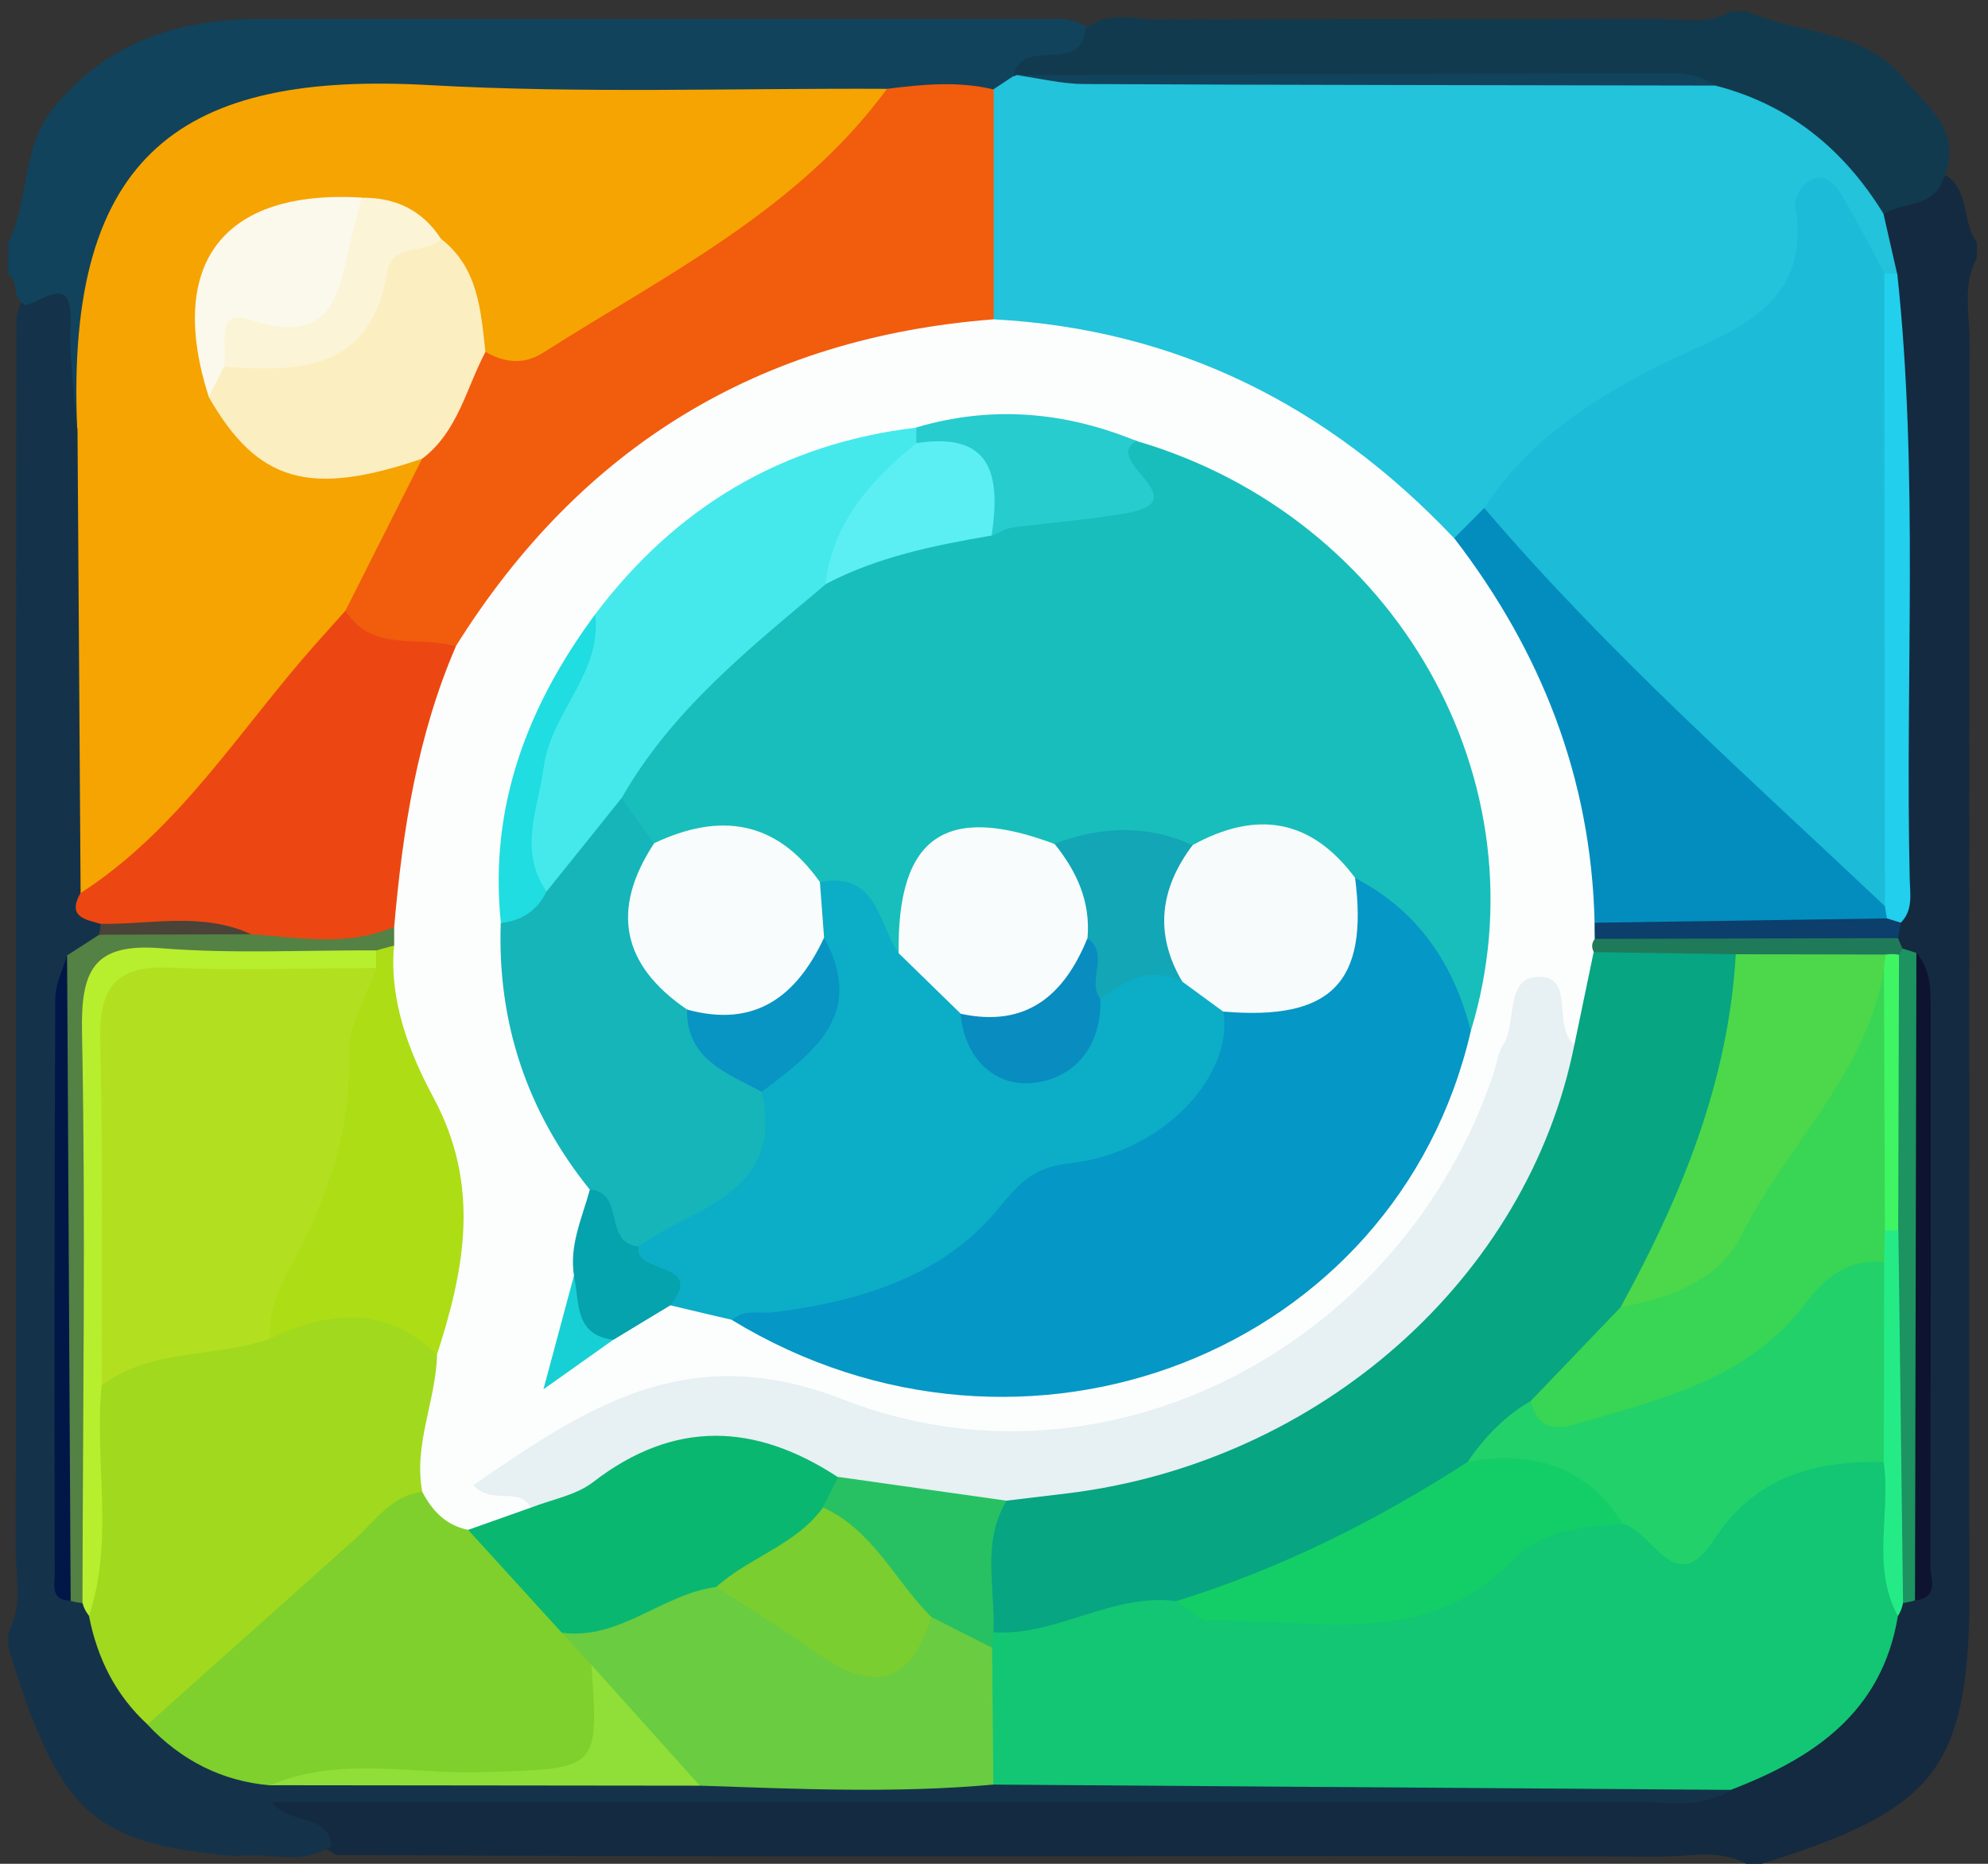
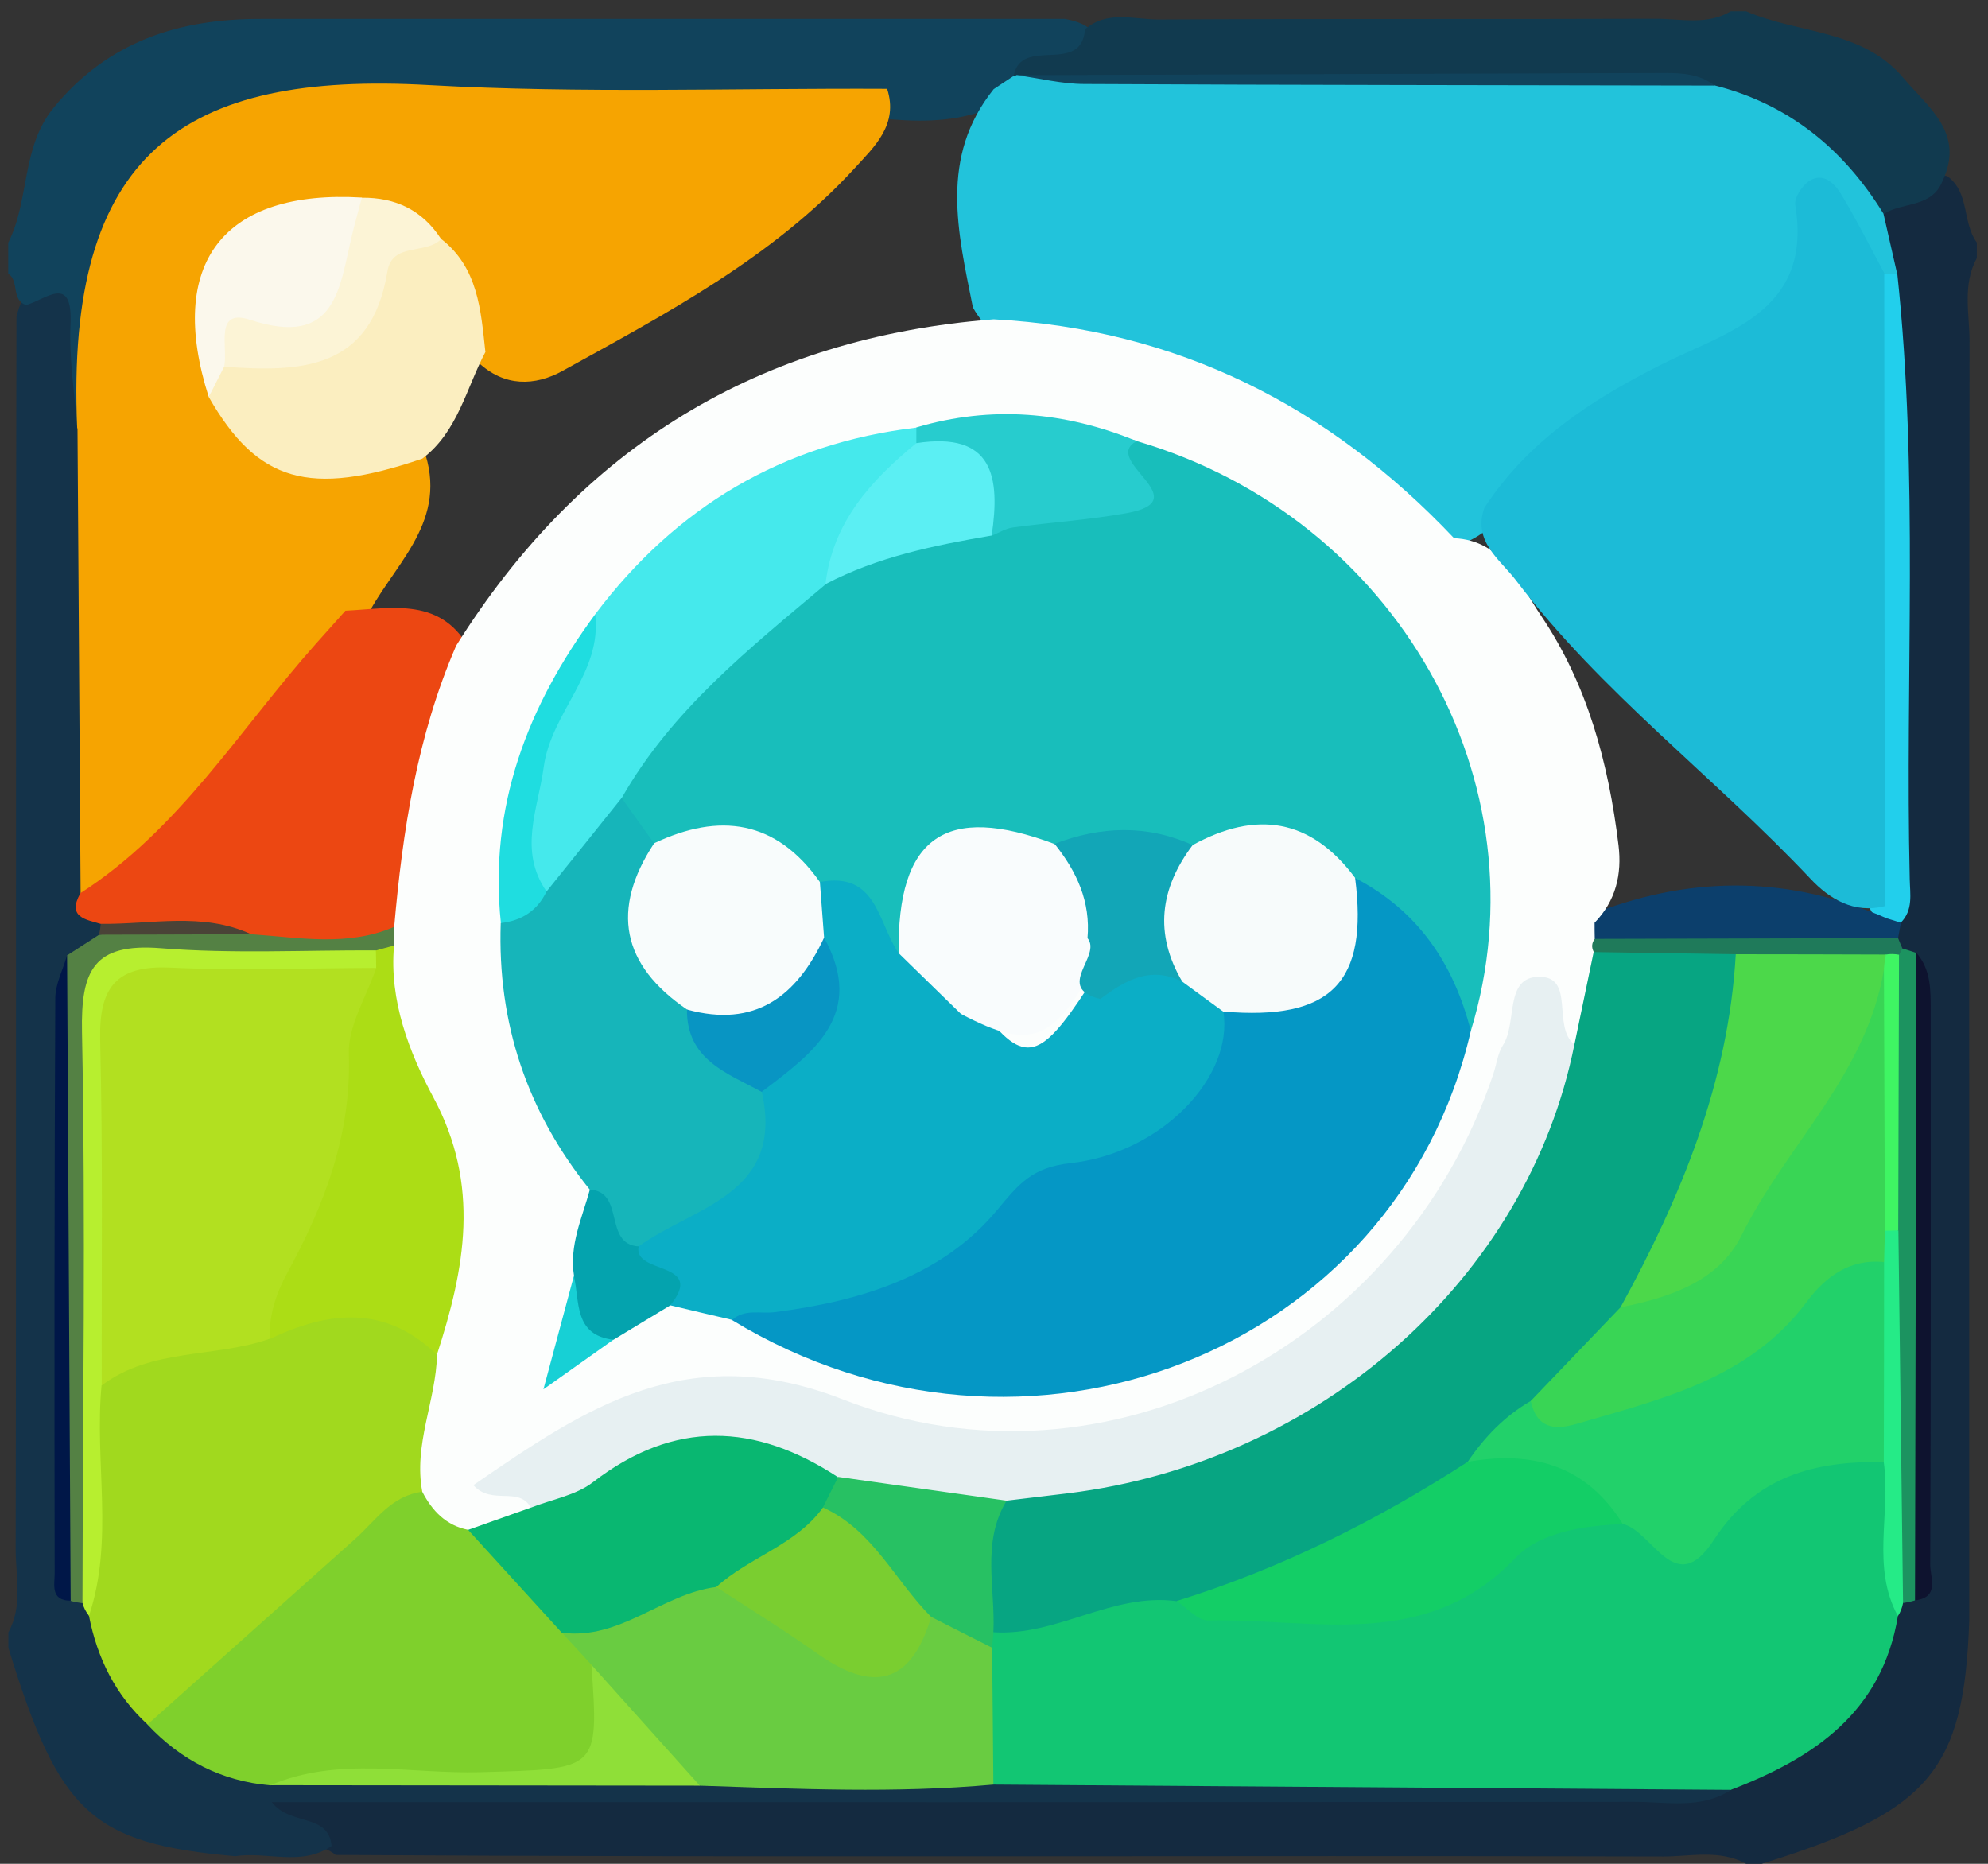
<svg xmlns="http://www.w3.org/2000/svg" id="Layer_1" viewBox="0 0 128 120">
  <rect x="0" y="0" width="128" height="120" fill="#333333" stroke="none" />
  <path d="M127.28,15.63v.99c-.94,1.71-.47,3.57-.47,5.36-.03,27.47-.02,54.95-.02,82.42-.34,9.64-2.58,12.26-13.37,15.6h-.99c-1.71-.94-3.56-.47-5.33-.47-28.5-.08-56.99.08-85.49-.1-1.55-1.3-5.34-.41-4.9-3.04.45-2.74,3.81-1.8,5.97-1.8,25.55-.07,51.09-.06,76.64-.02,3.32,0,6.58-.16,9.78-1.03,5.87-.81,9.5-4.36,11.74-9.65.16-.46.38-.88.63-1.3.26-.43.54-.84.82-1.26,1.27-10.45.24-20.92.54-31.37.07-2.28.22-4.59-.64-6.8-.26-.51-.5-1.02-.75-1.53-.21-.55-.32-1.11-.33-1.7.02-.59.12-1.16.29-1.72.46-13.05,1.52-26.12-.95-39.09-.06-1.6-.62-3.16-.34-4.79.86-2.56,2.72-3.38,5.25-3,1.49,1.05.96,3.03,1.94,4.31Z" style="fill: #142a40;" />
  <path d="M111.46,115.24c-1.96,1.27-4.16.76-6.26.77-29.1.03-58.19.02-87.7.02,1.18,1.55,3.65.69,3.85,2.82-1.95,1.34-4.15.34-6.21.66-9.23-.82-11.33-2.75-14.6-13.42v-.99c.94-1.71.47-3.57.47-5.35.05-26.45-.01-52.91.05-79.36.38-1.55,1.27-2.91,2.9-2.75,1.82.18,1.82,1.99,1.97,3.42.24,2.28,1.07,4.42,1.46,6.66.11,9.12.76,18.25-.35,27.35-.18,1.48.01,2.95.18,4.42-.02.49-.13.96-.32,1.41-.51.84-1.18,1.58-1.46,2.56-.7,12.57-.81,25.13.07,37.68.27.41.53.82.83,1.21.27.39.48.82.66,1.26,1.25,2.16,2.17,4.52,3.82,6.44,2.54,1.91,5.47,2.7,8.57,3.07,8.61.85,17.2.56,25.79-.22,6.32.07,12.64-.18,18.95.27,14.08-.56,28.17-.23,42.25-.19,1.99,0,3.98.19,5.09,2.27Z" style="fill: #14334a;" />
  <path d="M4.97,27.57c-.16-2.22-.53-4.45-.43-6.66.16-3.32-1.58-1.62-2.86-1.27-.98-.33-.42-1.55-1.15-2.02v-1.99c1.39-2.75.82-6.11,2.92-8.69C6.97,2.64,11.57,1.2,16.86,1.22c17.24,0,34.47,0,51.7,0,2.66.48,2.14,1.86.74,3.17-1.02.96-2.68.89-3.76,1.89-.7.46-1.47.71-2.28.88-2.17.74-4.4.69-6.64.45-12.1.32-24.22-.12-36.31.32-7.86.28-12.17,5.01-12.75,12.86-.18,2.47.67,5.45-2.59,6.78Z" style="fill: #11435c;" />
  <path d="M65.26,4.92c.46-2.65,4.37-.03,4.6-3.03,1.43-1.24,3.15-.63,4.73-.63,10.68-.06,21.35-.01,32.03-.05,1.61,0,3.29.43,4.82-.48h.99c3.36,1.46,7.48,1.15,10.12,4.29,1.61,1.91,3.99,3.56,2.51,6.66-.7,1.72-2.57,1.31-3.78,2.1-2.94.18-3.66-2.99-5.9-3.92-2.26-.94-4.38-2.25-6.87-2.61-5.48-1.7-11.1-.91-16.66-1.04-8.37-.2-16.75.32-25.11-.28-.59-.19-1.08-.53-1.48-1Z" style="fill: #113a4f;" />
  <path d="M65.26,4.92s.21-.09.21-.09c11.52.84,23.06.11,34.58.38,3.45.08,6.92-.38,10.35.29,4.78,1.21,8.31,4.1,10.87,8.26.29,1.29.59,2.58.88,3.87-.35.34-.77.49-1.26.47-1.34-.28-1.97-1.53-3-2.55-1.29,4.34-4.4,6.87-7.92,8.5-5.12,2.38-9.52,5.6-13.52,9.49-.99.8-1.96,1.61-3.33,1.61-2.1-.18-3.55-1.52-5.03-2.82-5.28-4.63-11.33-7.63-18.23-9.03-2.64-.53-5.64-.63-7.22-3.51-.96-4.82-2.18-9.67,1.34-14.05.42-.28.85-.56,1.27-.84Z" style="fill: #22c3db;" />
  <path d="M111.46,115.24c-15.84-.11-31.67-.23-47.51-.34-2.65-2.47-2.34-5.47-1.52-8.55.18-.57.46-1.1.82-1.58,3.63-2.53,7.6-3.81,12.06-3.21,6.99,1.61,13.85,2.44,20.21-2.23,2.56-1.88,5.54-2.91,8.82-2.6,2.61.97,4.73.67,7.07-1.28,4.24-3.54,7.03-3.55,10.88-.98,1.13,3.2.26,6.39-.09,9.57-1.02,6.2-5.41,9.15-10.74,11.19Z" style="fill: #12c673;" />
  <path d="M121.32,17.61c.28,0,.56.01.84.02,1.39,12.97.5,25.98.8,38.97.02.97.23,1.99-.57,2.8-.65.29-1.2.18-1.67-.36-.37-.53-.61-1.11-.73-1.74-1.55-11.78-.53-23.61-.66-35.42-.02-1.71.48-3.25,1.99-4.27Z" style="fill: #22cfec;" />
  <path d="M123.39,61.35c.95,1.09.92,2.42.92,3.75,0,11.89.02,23.78-.03,35.66,0,.8.63,2.09-.98,2.28-1.92-3.68-1.05-7.75-1.28-11.59-.52-8.51-.19-17.07-.15-25.61,0-1.65.05-3.32,1.52-4.48Z" style="fill: #0e132f;" />
  <path d="M123.39,61.35c-.03,13.9-.06,27.79-.09,41.69-.25.08-.51.13-.76.17-1.28-7.77-1.93-15.59-1.68-23.46.22-5.79-.47-11.6.41-17.37.27-.57.68-1.01,1.23-1.31.3.09.6.19.9.29Z" style="fill: #1c9360;" />
  <path d="M122.23,79.22c.1,8,.2,15.99.3,23.99-.06.3-.16.58-.33.84-1.73-3.17-.45-6.61-.91-9.9-3.23-3.69-1.99-7.93-1.5-12.08.16-.88.27-1.77.87-2.49.44-.5.96-.61,1.57-.35Z" style="fill: #25eb87;" />
  <path d="M122.21,60.4c.09.22.18.45.28.67,0,0-.21.4-.21.4-.44.4-.91.74-1.42,1.04-3.14,1.3-6.38.89-9.62.64-3.03.1-6.22,1.1-8.78-1.54-.28-.65-.18-1.23.3-1.74,6.53-1.45,13.03-2.04,19.45.54Z" style="fill: #1f7a5a;" />
  <path d="M122.21,60.4c-6.51.02-13.03.03-19.54.05-.41-.62-.35-1.2.18-1.73,6.27-2.38,12.48-2.29,18.64.41.3.09.6.18.9.28-.06.33-.12.66-.18.99Z" style="fill: #0c3f6c;" />
  <path d="M4.97,27.57C4.2,9.77,11.84,4.59,27.64,5.48c9.8.55,19.65.19,29.48.24.74,2.3-.81,3.71-2.1,5.12-5.28,5.75-12.09,9.33-18.78,13.03-1.81,1-3.76,1.04-5.44-.53-1.57-1.93-1.88-4.55-3.47-6.47-1.09-1.79-2.92-2.2-4.77-2.58-7.65,1.35-9.74,4.27-7.47,10.49,1.69,3.06,4.36,4.05,7.69,3.76,1.58-.14,3.22-.4,4.62.75,1.39,4.54-2.25,7.21-3.89,10.63-3.95,6.05-8.72,11.41-13.83,16.46-2.04,2.01-2.1,1.95-4.49,1.14-.07-9.98-.13-19.96-.2-29.94Z" style="fill: #f6a401;" />
  <path d="M9.5,111.03c-2.06-1.89-3.24-4.27-3.77-6.99-1-4.85-.98-9.72-.4-14.61,2.38-4.45,7-4.01,10.94-5.06,4.86-1.38,9.8-3.05,12.9,3.08.91,2.92.23,5.69-.74,8.45-4.25,5.19-9.37,9.46-14.49,13.74-1.28,1.07-2.65,1.89-4.43,1.4Z" style="fill: #a1d91e;" />
  <path d="M9.5,111.03c4.46-3.99,8.93-7.98,13.39-11.97,1.31-1.18,2.33-2.77,4.29-3.01,1.47-.16,2.62.59,3.79,1.31,2.14,2.36,4.54,4.45,6.71,6.8.74,1.05,1.57,2.05,1.85,3.35,1.12,6.24.51,6.91-5.57,7.06-5.52.13-11.05-.54-16.55.38-3.14-.27-5.76-1.62-7.91-3.91Z" style="fill: #7fd02c;" />
  <path d="M5.17,57.51c6.37-4.09,10.26-10.54,15.14-16.03.64-.72,1.29-1.44,1.93-2.16,3.03-.15,6.27-.94,8.09,2.66-.71,6.27-1.75,12.47-4.49,18.25-2.79,2.51-6.15,1.42-9.33,1.49-3.16-1.53-7.06.25-10.01-2.23-.98-.29-2.19-.43-1.33-1.97Z" style="fill: #ec4712;" />
  <path d="M38.08,107.19c-.63-.69-1.27-1.38-1.9-2.07,2.45-2.86,5.75-3.81,9.3-4.2,2.26.39,4.44,1.13,6.17,2.65,2.83,2.48,5.49,2.17,8.24-.02,2.08-.35,3.25.75,3.99,2.53.03,2.94.05,5.88.08,8.82-6.3.57-12.59.28-18.89.07-3.75-1.31-5.8-4.15-6.98-7.78Z" style="fill: #69cc41;" />
  <path d="M16.17,60.15c3.09.21,6.19.82,9.2-.47.49.9.42,1.71-.39,2.4-.5.33-1.05.54-1.64.64-2.96.26-5.94-.03-8.9.17-5.16.34-6.97,2.18-7.43,7.38-.14,1.65-.06,3.31-.04,4.97.08,9.36-.83,18.67-1.66,27.98-.26-.03-.52-.08-.77-.15-1.17-5.05-.48-10.18-.49-15.27,0-8.76-.45-17.53.26-26.28.69-.44,1.37-.89,2.06-1.33,3.26-.51,6.53-.47,9.8-.03Z" style="fill: #548144;" />
  <path d="M5.31,103.21c.02-12.25.21-24.51-.03-36.76-.08-3.99.75-5.74,5.07-5.4,4.59.37,9.23.12,13.85.14.45.51.47,1.04.05,1.58-2.7,2.17-5.91,1.6-8.99,1.68-6.21.17-6.6.52-6.67,6.9-.04,3.46-.09,6.93,0,10.39.08,2.74-.45,5.23-2.05,7.46-.47,4.93.82,9.96-.81,14.83-.2-.25-.34-.52-.42-.83Z" style="fill: #b7ef2f;" />
  <path d="M38.08,107.19c2.33,2.59,4.65,5.18,6.98,7.78-9.22-.01-18.43-.02-27.65-.03,4.41-1.88,9.02-.71,13.53-.84,7.61-.22,7.62-.06,7.14-6.91Z" style="fill: #8fdf38;" />
  <path d="M4.32,61.51c.08,13.85.15,27.7.23,41.55-1.32,0-1.03-1.04-1.03-1.76-.02-12.34-.02-24.68.04-37.02,0-.93.5-1.85.76-2.78Z" style="fill: #001748;" />
  <path d="M16.17,60.15c-3.27.01-6.53.02-9.8.03.06-.23.1-.47.12-.7,3.24.05,6.54-.78,9.68.67Z" style="fill: #4a4337;" />
-   <path d="M29.34,41.62c-2.38-.74-5.37.44-7.1-2.3,1.65-3.26,3.29-6.52,4.94-9.79-.46-3.38.98-5.62,4.07-6.88,1.23.7,2.46.86,3.72.06,7.87-5.01,16.4-9.17,22.14-16.99,2.29-.29,4.58-.51,6.87.04,0,4.93,0,9.87,0,14.8-1.32,2.33-3.76,2.46-5.96,2.91-9.71,1.98-17.62,6.85-23.78,14.63-1.28,1.61-2.26,3.76-4.9,3.52Z" style="fill: #f25c0d;" />
  <path d="M110.41,5.51c-13.53-.03-27.05-.03-40.58-.1-1.45,0-2.9-.37-4.36-.57,13.89-.05,27.78-.09,41.67-.14,1.16,0,2.29.06,3.26.81Z" style="fill: #11435c;" />
  <path d="M29.34,41.62c8.03-12.85,19.56-19.9,34.64-21.06,11.8.63,21.57,5.56,29.64,14.09,3.18.15,4.21,2.94,5.6,4.99,2.99,4.42,4.35,9.51,4.99,14.78.23,1.88-.18,3.59-1.54,4.99,0,.35,0,.69.01,1.04-.2.27-.22.55-.06.85,1.65,2.07,1.49,4.03-.33,5.9-2.3.19-3.76.82-4.78,3.52-6.9,18.37-26.47,28.14-44.49,20.96-8.06-3.21-13.11,1.06-19.27,3.35-.85.32,1.38,1.33.58,2.42-1.09,1.57-2.59,1.49-4.18,1.05-1.43-.28-2.32-1.22-2.96-2.45-.58-3.04.88-5.86.95-8.83-1.05-1.25-1.16-2.86-.81-4.2,1.33-5.12-.56-9.65-2.3-14.2-1.05-2.75-1.33-5.36.35-7.94,0-.4,0-.8,0-1.2.54-6.19,1.48-12.3,3.97-18.06Z" style="fill: #fcfefd;" />
  <path d="M121.32,17.61c.01,13.58.02,27.15.04,40.73-1.99.51-3.58-.47-4.79-1.76-6.17-6.55-13.47-11.98-18.95-19.2-1.02-1.35-2.81-2.5-2.05-4.68,2.79-4.26,6.78-6.89,11.26-9.16,4.2-2.14,9.91-3.4,8.76-10.33-.08-.48.45-1.28.92-1.57.89-.56,1.61.18,2.02.84,1.01,1.67,1.88,3.42,2.81,5.14Z" style="fill: #1cbbd7;" />
-   <path d="M95.56,32.7c7.89,9.26,16.98,17.31,25.8,25.64.05.26.09.52.13.79-6.27.09-12.55.19-18.82.28-.21-9.29-3.43-17.47-9.04-24.76.65-.65,1.29-1.3,1.94-1.95Z" style="fill: #038dbf;" />
+   <path d="M95.56,32.7Z" style="fill: #038dbf;" />
  <path d="M101.37,67.26c.41-1.99.83-3.98,1.24-5.96,3.05.05,6.1.09,9.16.14,3.2,7.12-.56,12.97-3.52,18.91-.63,1.27-1.79,2.33-2.34,3.72-1.46,2.92-4.07,4.8-6.31,7.01-1.75,1.26-3.1,2.94-4.59,4.47-5.75,4.22-11.64,8.1-19.25,7.54-4.14-.56-7.71,2.27-11.8,2-2.85-2.87-2.41-5.86-.37-8.93,1.33-1.42,3.11-1.71,4.92-1.99,13.74-2.15,23.66-9.4,29.43-22.2.81-1.81,1.53-3.69,3.43-4.7Z" style="fill: #07a582;" />
  <path d="M94.5,94.12c1.08-1.6,2.39-2.95,4.06-3.92,5.92-1.14,11.63-2.63,16.06-7.27,1.7-1.78,3.76-4.01,6.69-1.67,0,4.29-.01,8.59-.02,12.88-4.46-.1-8.29.92-10.95,5.02-2.49,3.85-3.91-.58-5.85-1.04-2.98-2.23-7.26-1.17-9.99-4.01Z" style="fill: #22d16a;" />
  <path d="M94.5,94.12c4.16-.74,7.64.22,9.99,4.01-2.51.09-5.32.51-6.91,2.17-5.78,6.07-12.99,3.88-19.8,4.03-.67.01-1.35-.81-2.02-1.25,6.68-2.07,12.88-5.17,18.74-8.96Z" style="fill: #13ce66;" />
  <path d="M64.8,96.64c-1.62,2.68-.7,5.62-.84,8.45-.03.33-.05.67-.08,1-1.31-.66-2.62-1.32-3.93-1.99-4.17-.84-6.17-3.81-7.39-7.56.22-1.19.92-1.98,2.01-2.46,3.61.06,7.59-1.38,10.23,2.56Z" style="fill: #27c163;" />
  <path d="M121.42,61.46c.29-.05.57-.04.85.01-.02,5.92-.03,11.84-.05,17.75-.29.01-.58.02-.87.02-2.09-1.37-2.24-3.55-2-5.65.41-3.54.24-7.13.92-10.65.3-.56.68-1.05,1.14-1.49Z" style="fill: #3ff563;" />
  <path d="M121.3,62.41c.02,5.61.04,11.22.06,16.83-.02.67-.03,1.35-.05,2.02-2.22-.24-3.8.97-4.99,2.57-3.73,4.98-9.35,6.24-14.82,7.85-1.51.44-2.57.22-2.94-1.48,1.93-2.01,3.85-4.02,5.78-6.03,6.5-5.06,10.41-12.03,14.09-19.17.62-1.2.73-3.06,2.87-2.59Z" style="fill: #39d555;" />
  <path d="M121.3,62.41c-1.11,6.76-6.29,11.33-9.18,17.15-1.47,2.95-4.64,3.99-7.78,4.61,3.9-7.11,6.95-14.49,7.42-22.73,3.22,0,6.44.01,9.66.02-.06.32-.1.63-.12.95Z" style="fill: #4cd84a;" />
  <path d="M31.26,22.65c-1.25,2.36-1.78,5.15-4.07,6.88-7.27,2.48-10.61,1.51-13.75-3.97.37-.87.07-2,.98-2.68.95-.79,2.09-.86,3.23-.78,2.78.19,4.63-.72,5.31-3.71.65-2.86,2.5-4.06,5.44-3.01,2.38,1.85,2.56,4.58,2.85,7.26Z" style="fill: #fbeec0;" />
  <path d="M14.43,23.61c-.33.65-.66,1.3-.99,1.95-2.74-8.6.92-13.37,9.86-12.84,1.58,5.69-.64,9.25-5.98,9.42-1.28.04-2.13.57-2.89,1.47Z" style="fill: #fbf8ec;" />
  <path d="M14.43,23.61c.28-1.21-.68-3.79,1.67-3.02,5.59,1.84,5.75-2.08,6.58-5.52.19-.78.41-1.56.62-2.34,2.17-.02,3.9.8,5.1,2.66-.96,1.03-3.15.18-3.46,2.1-1.04,6.36-5.62,6.48-10.51,6.12Z" style="fill: #fcf4d6;" />
  <path d="M6.55,89.2c-.02-7.41.08-14.82-.1-22.23-.08-3.34.98-4.83,4.49-4.67,4.42.21,8.86.03,13.29.02.92,8.88-.38,17.12-6.85,23.87-3.54,1.25-7.61.59-10.82,3Z" style="fill: #b2e020;" />
  <path d="M17.37,86.2c-.06-1.53.41-2.93,1.13-4.25,2.39-4.39,4.13-8.89,3.96-14.09-.06-1.82,1.14-3.69,1.76-5.53,0-.38-.01-.76-.02-1.13.39-.11.78-.22,1.17-.32-.32,3.55.99,6.9,2.52,9.75,3.07,5.69,2.04,11.05.24,16.6-3.32-3.23-6.97-2.83-10.76-1.02Z" style="fill: #acdd15;" />
  <path d="M53.96,95.11c-.33.65-.65,1.3-.98,1.95.19,5.05-3.72,4.57-6.87,5.12-3.47.44-6.19,3.44-9.94,2.94-2.01-2.21-4.02-4.41-6.03-6.62,1.34-.48,2.68-.95,4.03-1.43,5.13-5.74,12.62-8.4,16.16-5.68,1.41,1.08,3.15,1.74,3.62,3.71Z" style="fill: #09b771;" />
  <path d="M46.12,102.18c2.12-1.93,5.11-2.69,6.87-5.12,3.22,1.45,4.63,4.71,6.96,7.04-1.29,4.4-3.79,4.87-7.33,2.36-2.12-1.5-4.33-2.86-6.5-4.28Z" style="fill: #7ace30;" />
  <path d="M73.2,28.4c16.72,4.9,26.39,21.99,21.5,37.98-3.91-1.72-4.18-6.91-8.13-8.6-2.74-2.29-5.91-2.73-9.31-2.18-3.34-.23-6.68-.25-10.02,0-5.07-1.37-7.08,2-8.84,5.75-3.42.65-3.65-3.72-6.42-4.09-3.05-2.26-6.77-1.53-10.16-2.3-1.41-.77-2.21-1.96-2.49-3.53.34-5.47,4.93-7.93,8.09-11.38,1.46-1.59,3.39-2.63,5.13-3.88,3.27-1.83,6.71-3.16,10.48-3.5,2.8-1.41,7.32.46,8.34-4.46.07-.34,1.2,0,1.82.17Z" style="fill: #18bebb;" />
  <path d="M87.25,56.53c4.04,2.1,6.35,5.51,7.45,9.85-4.77,20.7-28.74,30.07-47.57,18.61.21-2.37,2.24-2.03,3.7-2.42,4.96-1.34,9.83-2.79,13.05-7.29.68-.95,1.69-1.64,2.85-1.84,5.53-.97,9.68-3.7,11.79-9.11,4.62-.65,6.92-3.94,8.73-7.78Z" style="fill: #0597c5;" />
  <path d="M78.77,65.14c.66,4.18-3.96,9.1-9.85,9.75-2.43.27-3.27,1.27-4.72,3.02-3.58,4.3-8.86,5.87-14.3,6.57-.94.12-1.93-.23-2.76.5-1.33-.31-2.66-.62-3.99-.94-1.21-1.06-2.63-1.99-2.47-3.92.62-2,2.33-3.01,3.88-4.06,2.17-1.47,2.96-3.66,3.59-6,1.3-3.28,6.19-5.25,3.54-9.95-.11-1.27.07-2.44,1.1-3.32,3.7-.71,3.73,2.66,5.07,4.58,2.41-.1,3.75,1.49,5.02,3.2,2.96,4.05,3.98,3.91,7.16-1,1.68-1.81,3.59-2.83,6.09-1.7,1.48.6,2.81,1.33,2.63,3.27Z" style="fill: #0baec6;" />
  <path d="M53.96,95.11c-5.33-3.5-10.55-3.72-15.78.32-1.1.85-2.66,1.11-4,1.64-.78-1.41-2.52-.12-3.7-1.45,7.29-5.01,13.77-9.43,23.79-5.52,17.01,6.64,36.04-3.53,41.88-20.95.21-.63.28-1.33.63-1.87.92-1.45.07-4.37,2.31-4.39,2.36-.02.82,3.21,2.28,4.36-3,15.05-16.39,26.91-32.64,28.9-1.31.16-2.62.31-3.92.47-3.61-.51-7.22-1.02-10.84-1.53Z" style="fill: #e7f0f2;" />
  <path d="M49.05,70.3c1.48,6.63-4.37,7.37-7.93,9.95-3.55.95-1.65-2.82-3.15-3.66-4.03-5.01-5.95-10.72-5.73-17.16.99-.89,1.38-2.14,1.9-3.31,1.84-1.74,2.33-5.15,5.88-4.75.7.97,1.39,1.95,2.09,2.92.43,3.61.83,7.22,3.24,10.19.15,2.62,3.66,3.11,3.69,5.81Z" style="fill: #16b5ba;" />
  <path d="M40.03,51.37c-1.61,2.01-3.22,4.02-4.84,6.03-3.71-1.18-1.83-4.03-1.51-6.05.68-4.22,2.96-7.92,4.64-11.8,5.22-6.92,12.07-11,20.69-12.02.32.36.48.78.47,1.27-.84,3.85-4.36,5.77-6.32,8.82-4.88,4.11-9.9,8.08-13.13,13.76Z" style="fill: #45e9ec;" />
  <path d="M59,28.53c0-.34,0-.67,0-1.01,4.84-1.43,9.56-1.02,14.19.88-2.37,1.25,4.03,3.8-.66,4.64-2.41.43-4.87.59-7.3.92-.48.06-.92.35-1.38.53-1.59-2.01-3.25-3.96-4.85-5.95Z" style="fill: #27ccce;" />
  <path d="M37.97,76.59c2.3.14.86,3.51,3.15,3.66-.38,1.84,4.37.91,2.03,3.8-1.22.74-2.44,1.47-3.65,2.21-4.22.73-2.57-2.2-2.54-4.11-.32-1.97.52-3.73,1.02-5.56Z" style="fill: #04a3ae;" />
  <path d="M38.32,39.54c.47,3.79-2.83,6.3-3.31,9.84-.37,2.73-1.65,5.37.18,8.02-.6,1.24-1.6,1.88-2.94,2.03-.78-7.49,1.71-13.98,6.08-19.89Z" style="fill: #1fdde0;" />
  <path d="M36.95,82.15c.39,1.65-.02,3.8,2.54,4.11-1.25.89-2.5,1.77-4.5,3.19.82-3.06,1.39-5.18,1.96-7.3Z" style="fill: #17d0d5;" />
  <path d="M78.77,65.14c-.88-.65-1.77-1.29-2.65-1.94-3.79-4.17-3.68-5.55.67-8.79,4.08-2.24,7.6-1.73,10.46,2.11.87,6.75-1.54,9.2-8.48,8.61Z" style="fill: #f7fbfb;" />
  <path d="M44.24,65c-4.22-2.87-4.93-6.44-2.12-10.71,4.21-1.99,7.85-1.5,10.67,2.5.09,1.19.18,2.39.27,3.58-.74,6.21-4.04,7.94-8.82,4.63Z" style="fill: #f8fcfc;" />
  <path d="M61.85,65.26c-1.33-1.3-2.66-2.6-3.99-3.89-.1-7.5,3.01-9.67,10.04-7.03,2.77,1.29,4.11,3.31,3.27,6.45-3.15,6.32-4.55,6.99-9.32,4.48Z" style="fill: #f9fcfd;" />
  <path d="M59,28.53c4.95-.76,5.41,2.18,4.85,5.95-3.69.63-7.34,1.37-10.7,3.13.46-3.99,2.93-6.68,5.85-9.08Z" style="fill: #5beff3;" />
  <path d="M70.02,60.41c.21-2.35-.69-4.3-2.12-6.08,2.97-1.14,5.94-1.25,8.89.08-2.1,2.79-2.49,5.7-.67,8.79-2.05-1.03-3.69-.08-5.27,1.12-3-.72.13-2.76-.83-3.92Z" style="fill: #12a6b7;" />
  <path d="M44.24,65c4.37,1.2,7.05-.84,8.82-4.63,2.72,4.96-.7,7.42-4.02,9.93-2.21-1.21-4.83-2.05-4.81-5.3Z" style="fill: #0895c3;" />
-   <path d="M70.02,60.41c1.46,1.05-.08,2.75.83,3.92.09,3.14-1.79,5.21-4.5,5.41-2.38.17-4.27-1.68-4.5-4.47,4.21.91,6.66-1.16,8.16-4.85Z" style="fill: #098cc0;" />
</svg>